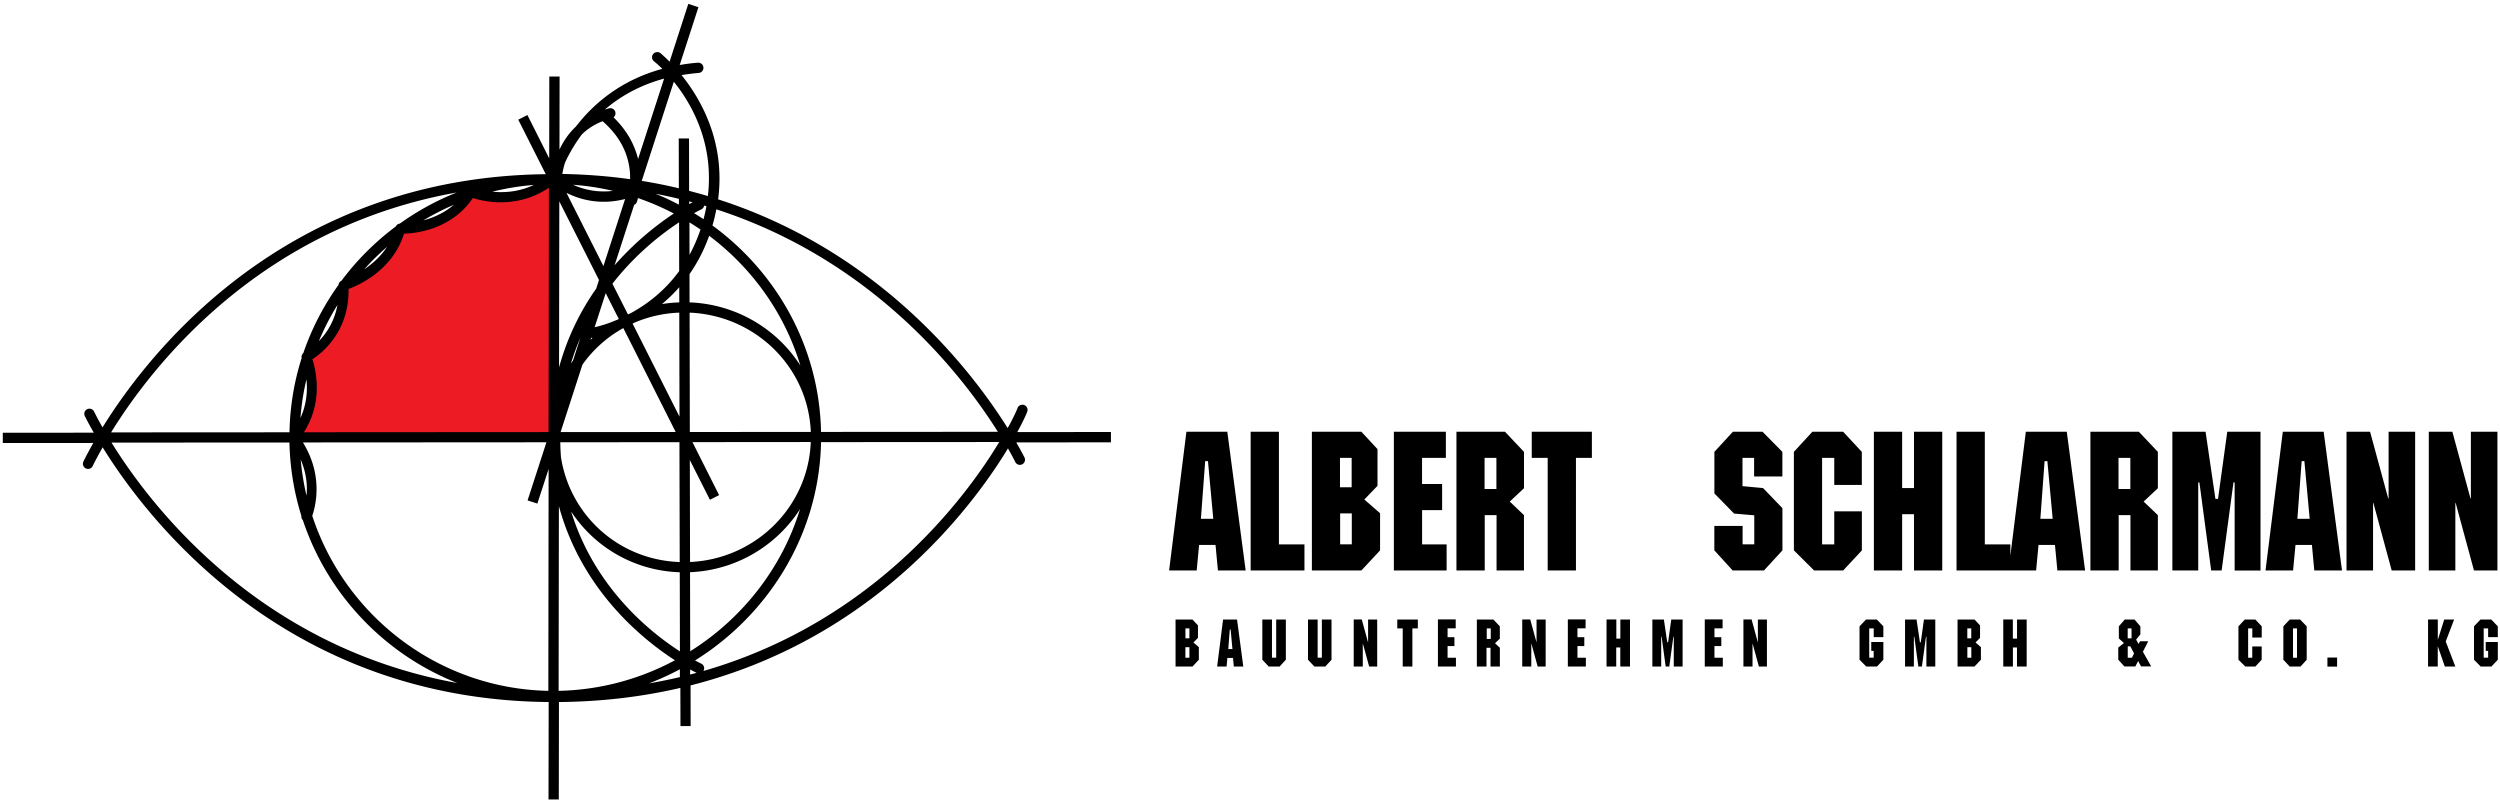
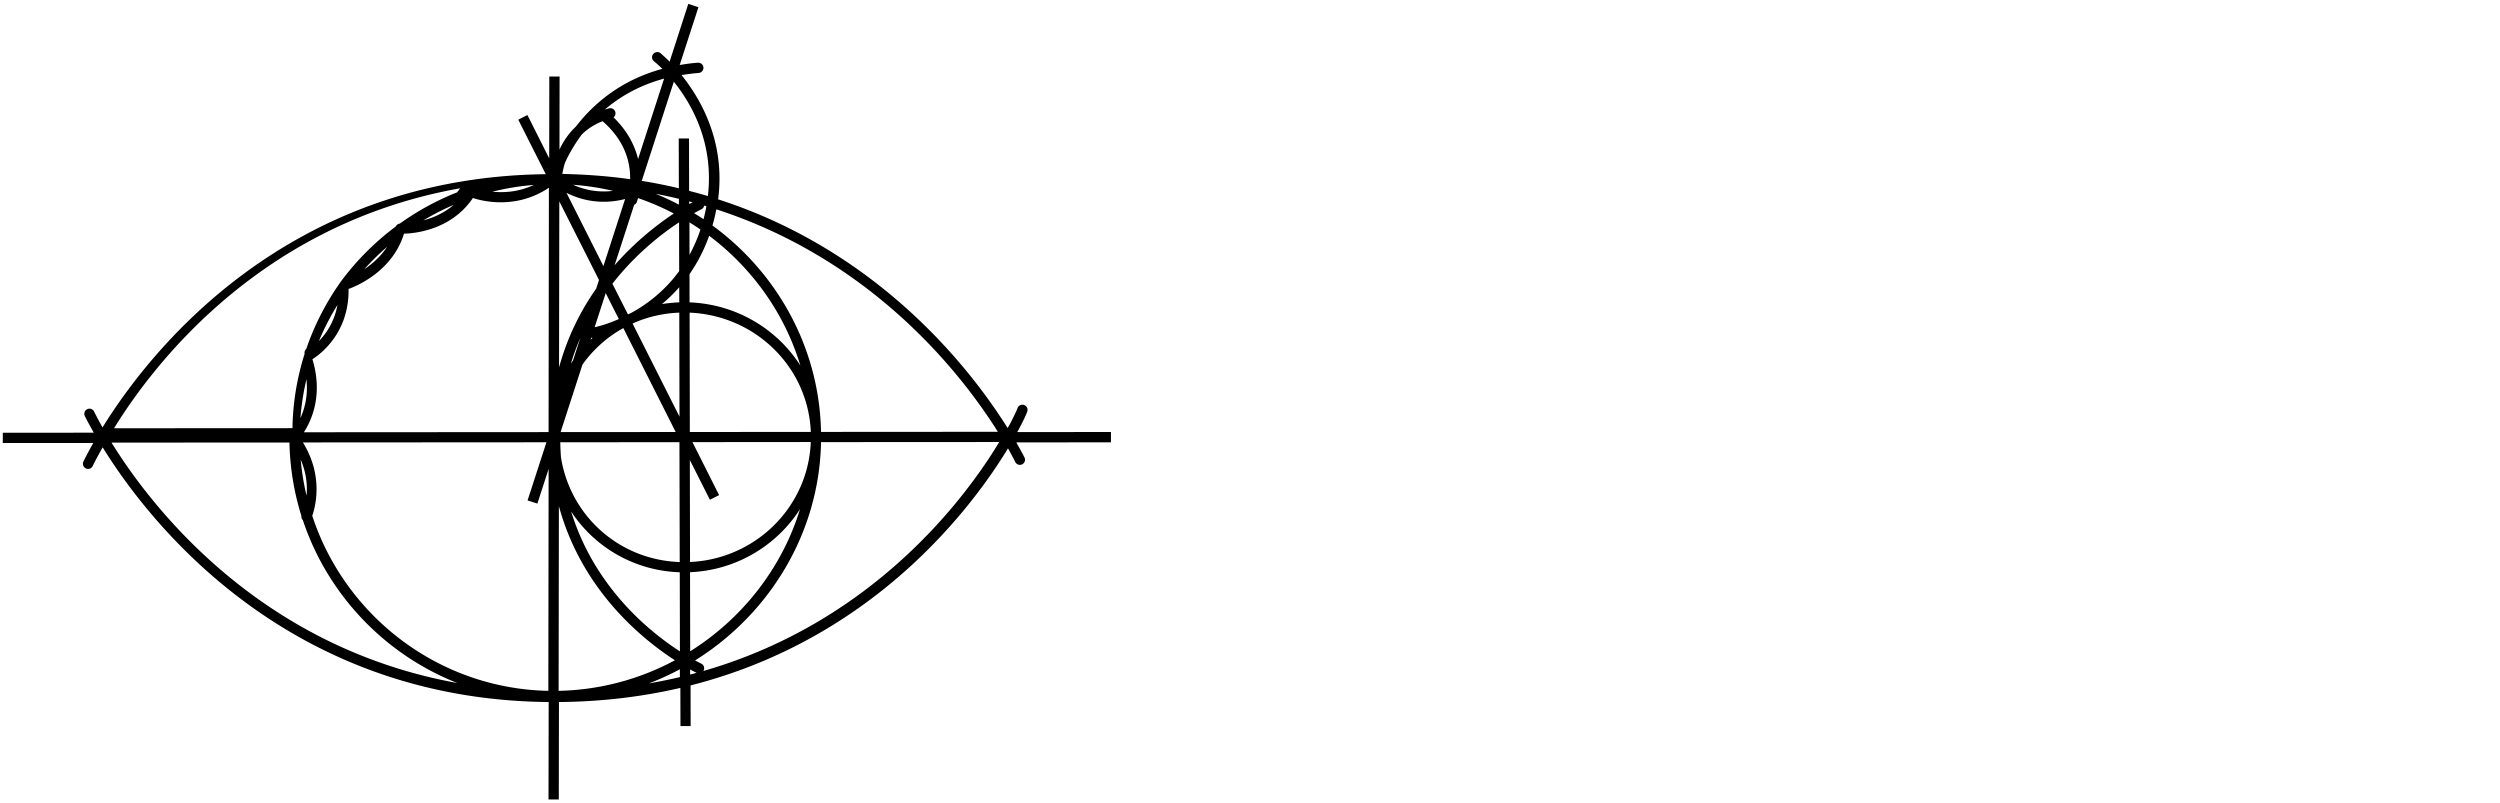
<svg xmlns="http://www.w3.org/2000/svg" id="svg2" width="467" height="150" version="1">
  <style id="style4">.st0{fill:#ED1C24;} .st1{fill:none;stroke:#000000;stroke-width:8.504;} .st2{fill:none;stroke:#000000;stroke-width:8.504;stroke-linecap:round;stroke-linejoin:round;} .st3{font-family:'Univers-CondensedBoldOblique';} .st4{font-size:105px;} .st5{letter-spacing:7;}</style>
  <g id="g4439">
-     <path id="path7" fill="#ed1c24" d="M54.856 81.72s5.646-5.782 2.416-15.064c0 0 7.476-3.907 6.91-13.37 0 0 8.673-2.71 10.615-10.59 0 0 8.966.27 13.19-6.844 0 0 8.332 3.388 15.378-2.53l.27 48.33-48.78.067z" class="st0" />
-     <path id="line10" stroke-width="1.92" d="M128.58.71l-3.5 10.815c-1.02-1.034-1.717-1.603-1.72-1.605a.96.96 0 0 0-.002-.002.96.96 0 0 0-.076-.055.96.96 0 0 0-.002-.002.96.96 0 0 0-.08-.04.96.96 0 0 0-.002 0 .96.96 0 0 0-.084-.04.96.96 0 0 0-.004 0 .96.96 0 0 0-.088-.03.96.96 0 0 0-.072-.01.96.96 0 0 0-.022 0 .96.96 0 0 0-.002 0 .96.96 0 0 0-.09-.01.96.96 0 0 0-.005 0 .96.96 0 0 0-.09 0 .96.96 0 0 0-.19.03.96.96 0 0 0-.18.06.96.96 0 0 0-.31.22.96.96 0 0 0 0 1.31.96.96 0 0 0 .07.07.96.96 0 0 0 .01 0 .96.96 0 0 0 .05.05s.23.18.61.52l.05.04c.18.17.39.36.64.6l.23.23c-7.83 2.13-12.92 6.6-16.15 10.79-1.41 1.33-2.39 2.84-3.06 4.3l.02-13.65-1.92-.01-.02 15.29-4.07-8.09-1.71.87 5.14 10.18c-48.67.56-74.09 33.24-82.8 47.3-1.02-1.81-1.57-2.95-1.57-2.95a.96.96 0 1 0-1.74.82s.59 1.207 1.68 3.115l-17 .01v1.92l16.907-.01c-1.2 2.126-1.852 3.487-1.852 3.487a.96.96 0 1 0 1.75.8s.65-1.36 1.848-3.47c8.51 13.74 34.21 47.15 83.318 47.577l-.03 18.2h1.92l.03-18.2c8.2-.07 15.75-1.027 22.68-2.64l.02 7.135h1.9l-.014-7.6c18.07-4.59 31.8-13.626 41.72-22.846 7.08-6.58 12.237-13.25 15.69-18.46.7-1.06 1.32-2.043 1.88-2.973.885 1.56 1.345 2.507 1.345 2.507a.96.96 0 1 0 1.73-.83s-.53-1.07-1.52-2.79l17.68-.016V80.7l-17.5.01c.09-.17.22-.38.3-.54.9-1.69 1.38-2.75 1.57-3.29a.96.96 0 0 0-.9-1.28.96.96 0 0 0-.926.66c-.064.19-.57 1.36-1.444 3-.107.2-.277.48-.396.7-6.5-10.38-23.55-32.895-54.08-42.72 1.396-10.7-3.22-18.72-6.833-23.21 1.02-.17 2.067-.31 3.17-.4a.96.96 0 0 0-.085-1.92.96.96 0 0 0-.07.005c-1.17.09-2.283.24-3.363.43l3.5-10.8-1.83-.597zm-4.526 13.98l-4.862 15.015c-.6-2.466-1.93-5.21-4.582-7.783a.96.96 0 0 0-.593-1.713.96.96 0 0 0-.256.03c-.27.07-.52.15-.78.23 2.79-2.39 6.41-4.52 11.08-5.79zm1.828.59c3.332 4.144 7.52 11.48 6.347 21.343-1.15-.343-2.32-.663-3.5-.97l-.02-9.784h-1.92l.02 9.3c-2.25-.54-4.55-1-6.93-1.38l5.99-18.52zm-13.315 7.365c3.642 3.162 4.805 6.545 5.08 9.267.057.557.066 1.07.06 1.56-3.707-.517-7.57-.843-11.59-.952-.357-.02-.717-.02-1.075-.03.102-.614.26-1.32.5-2.088.662-1.456 1.683-3.318 3.13-5.273 1-.98 2.27-1.85 3.895-2.49zm-5.52 11.87c2.542.184 5.034.57 7.46 1.14-3.062.38-5.633-.312-7.46-1.14zm-7.33.03c-2.827 1.34-5.62 1.48-7.732 1.262 2.507-.63 5.092-1.048 7.733-1.262zm2.817.523l-.06 45.647-45.71.03c1.44-2.216 3.62-6.972 1.596-13.643 1.517-.958 6.885-4.944 6.75-13.127 1.56-.557 8.21-3.323 10.36-10.33 1.677-.026 8.737-.535 12.87-6.66 1.61.542 8.003 2.24 14.194-1.917zm-17.158.866c-3.814 1.51-7.4 3.474-10.688 5.832a.96.96 0 0 0-.757.54c-3.85 2.872-7.27 6.29-10.14 10.13a.96.96 0 0 0-.55.77c-2.78 3.87-5.01 8.156-6.58 12.745a.96.96 0 0 0-.31.92c-1.4 4.4-2.19 9.06-2.27 13.88l-33.33.02c7.44-12.06 27.47-38.23 64.66-44.83zm20.44.09c2.418 1.21 6.234 2.368 10.958 1.15l-4.056 12.53-6.9-13.68zm16.685.18c1.47.28 2.91.596 4.32.937v1.09c-1.4-.74-2.84-1.41-4.32-2.02zm-3.34.79c2.32.798 4.56 1.764 6.71 2.89-2.98 1.975-7.12 5.16-11.07 9.675l3.66-11.29a.96.96 0 0 0 .51-.55s.1-.31.21-.74zm-14.7.586l7.43 14.723-.52 1.61c-2.86 4.077-5.37 8.97-6.94 14.728l.05-31.06zm24.29.047c.21.054.42.106.62.162-.21.11-.28.14-.62.33v-.5zm-44 .637c-1.8 1.56-3.88 2.426-5.67 2.902 1.82-1.09 3.72-2.057 5.68-2.902zm46.78.136c.14.042.29.08.43.123-.13.73-.3 1.47-.49 2.223-.02.067-.03.134-.05.2-.58-.387-1.17-.76-1.77-1.124.83-.462 1.34-.707 1.34-.707a.96.96 0 0 0 .55-.715zm2.27.703c29.64 9.6 46.19 31.34 52.6 41.557l-33.03.022c0-.12 0-.24-.01-.36-.42-15.664-8.35-29.49-20.28-38.205.03-.098.07-.19.09-.29v-.003c.27-.925.47-1.83.64-2.72zm-6.95 2.422l.02 9.11c-2.74 3.762-6.03 6.21-8.94 7.806-.21.1-.42.2-.63.29L114.4 53c4.3-5.52 9.12-9.27 12.45-11.47zm1.93.008c.7.432 1.39.88 2.07 1.348-.58 1.73-1.28 3.29-2.05 4.72l-.01-6.06zm3.69 2.51c8.02 6.022 14.09 14.474 17.04 24.244-4.38-6.866-12.02-11.472-20.7-11.803l-.01-5.277c1.42-2.035 2.69-4.405 3.67-7.164zm-60.16 2.06c-1.2 1.838-2.79 3.21-4.27 4.2 1.33-1.488 2.76-2.888 4.27-4.2zm54.57 7.547l.01 2.832c-1.1.04-2.18.147-3.24.32 1.1-.92 2.2-1.96 3.24-3.152zm-13.74 1.092l2.45 4.846-.12.07c-.84.36-1.62.658-2.28.877-.78.258-1.42.428-1.87.533-.15.037-.13.03-.24.05l2.07-6.376zm-50.1 2.22c-.57 3.114-2.07 5.322-3.47 6.75.98-2.35 2.14-4.607 3.47-6.75zm63.85 1.438l.04 19.432-8.76-17.385.26-.135c2.6-1.128 5.46-1.798 8.47-1.912zm1.92.002c12.22.502 22.15 10.097 22.65 22.282l-22.6.013-.04-22.295zm-12.37 2.888l9.78 19.41-21.5.013 4.08-12.6c2-2.81 4.6-5.145 7.63-6.824zm-8.01 1.753l-1.38 4.268-.41.62c.52-1.71 1.12-3.33 1.79-4.88zm2.01.025a.96.96 0 0 0 .24.053c-.12.12-.24.24-.37.36l.13-.4zm-53.2 7.772c.33 3.064-.33 5.52-1.12 7.252.19-2.476.57-4.897 1.13-7.252zm129.41 11.74c-.57.94-1.19 1.945-1.91 3.03-3.38 5.112-8.44 11.662-15.39 18.118-9.19 8.546-21.67 16.922-37.96 21.614a.96.96 0 0 0-.41-1.383s-.41-.19-1.14-.59c13.68-8.54 23.06-23.43 23.52-40.4 0-.13 0-.25.01-.38l33.29-.02zm-35.21.023v.266c-.62 12.04-10.45 21.57-22.54 22.11l-.04-19.05 3.75 7.43 1.72-.87-4.98-9.9 22.12-.02zm-24.52.016l.05 22.37c-11.33-.39-20.46-8.65-22.18-19.57-.07-.92-.11-1.85-.13-2.8l22.27-.02zm-24.85.01l-3.52 10.85 1.83.59 2.1-6.47-.05 41.45c-20.56-.41-37.98-14.03-44.1-32.7.58-1.66 2.135-7.44-1.746-13.7l45.494-.03zm-48 .03c.1 4.76.87 9.36 2.23 13.71a.96.96 0 0 0 .27.79c4.63 13.9 15.3 25.09 28.86 30.43-37.15-6.72-57.27-33.08-64.6-44.91l33.24-.02zm2.09 3.17c1.12 2.6 1.28 4.96 1.1 6.75-.52-2.2-.89-4.45-1.09-6.76zm48.23 8.67c4.25 15.71 15.56 24.88 21.69 28.84-6.53 3.51-13.94 5.55-21.73 5.71l.05-34.55zm45.05.62c-3.39 11.06-10.82 20.46-20.51 26.54l-.03-14.77c8.61-.36 16.17-4.96 20.54-11.78zm-42.75.43c4.35 6.64 11.76 11.07 20.29 11.35l.03 14.78c-5.69-3.67-15.96-11.98-20.32-26.13zM127 125.02v1.463c-1.88.444-3.81.835-5.78 1.177 1.982-.764 3.915-1.64 5.774-2.64zm1.92.037c.76.417 1.18.616 1.2.625-.4.11-.8.215-1.204.32v-.946z" style="line-height:normal;text-indent:0;text-align:start;text-decoration-line:none;text-decoration-style:solid;text-decoration-color:#000000;text-transform:none;block-progression:tb;isolation:auto;mix-blend-mode:normal" color="#000" font-family="sans-serif" white-space="normal" overflow="visible" solid-color="#000000" />
-     <path id="path4161" d="M221.622 80.646l-3.232 25.915h5.152l.447-4.77h3.07l.45 4.77h5.18l-3.43-25.91h-7.65zm12 0v25.915h10.05v-4.87h-4.77V80.65h-5.28zm11.438 0v25.915h9.248l3.49-3.75v-6.94l-2.945-2.56 2.464-2.56V83.9l-3.01-3.253h-9.247zm15.312 0v25.915h9.857v-4.87h-4.58v-6.4h3.74v-4.88h-3.75v-4.88h4.45v-4.88h-9.73zm11.693 0v25.915h5.282V96.23h2.21v10.336h5.12v-10.34l-2.656-2.532 2.66-2.492v-6.794l-3.55-3.76h-9.06zm14.067 0v4.88h2.976v21.035h5.28V85.53h2.976v-4.88h-11.232zm37.574 0l-3.457 3.76v7.77l3.68 3.76 3.77.324v5.422h-2.18v-3.434h-5.28v4.555l3.42 3.758h5.85l3.45-3.75v-7.88l-3.62-3.76-3.84-.36v-5.28h2.17V89h5.28v-4.59l-3.71-3.76h-5.57zm14.848 0l-3.455 3.76v18.397l3.77 3.758h5.44l3.49-3.75v-7.3h-5.16v6.18h-2.27V85.53h2.27v5.06h5.15v-6.18l-3.49-3.76h-5.76zm11.488 0v25.915h5.28V96.05h2.21v10.518h5.28v-25.92h-5.28v10.52h-2.21v-10.52h-5.28zm15.44 0v25.915h14.866l.447-4.77h3.072l.45 4.77h5.183l-3.425-25.91h-7.648l-2.893 23.18v-2.14h-4.77V80.65h-5.28zm25.007 0v25.915h5.28V96.23h2.2v10.336h5.12v-10.34l-2.66-2.532 2.66-2.494v-6.794l-3.56-3.76h-9.06zm15.31 0v25.915h4.83V90.12h.22l2.2 16.446H415l2.21-16.445h.222v16.45h4.832V80.65h-6.21l-1.728 12.54h-.486L412 80.65h-6.2zm20.63 0l-3.23 25.914h5.15l.45-4.77h3.07l.44 4.77h5.18l-3.43-25.914h-7.65zm11.9 0v25.915h4.96V93.95h.06l3.42 12.614h4.38V80.647h-4.96v12.47h-.07l-3.39-12.47h-4.42zm15.37 0v25.915h4.96V93.95h.06l3.42 12.614h4.38V80.647h-4.96v12.47h-.07l-3.39-12.47h-4.41zm-203.38 4.88h2.17v5.494h-2.18v-5.495zm27 0h2.21v5.82h-2.21v-5.82zm118.42 0h2.21v5.82h-2.21v-5.82zm-170.6.615h.51l.99 10.77h-2.31l.8-10.77zm156.8 0h.51l.99 10.77h-2.3l.79-10.77zm48.01 0h.51l.99 10.77h-2.3l.8-10.77zM250.34 95.9h2.177v5.784h-2.178V95.9zm-30.747 19.83v8.784h3.16l1.19-1.276v-2.35l-1.005-.87.842-.87v-2.318l-1.027-1.1h-3.16zm8.875 0l-1.106 8.784h1.762l.152-1.617h1.05l.153 1.617h1.77l-1.17-8.785h-2.62zm7.334 0v7.508l1.2 1.276h2.024l1.17-1.276v-7.51h-1.804v7.13h-.788v-7.13h-1.802zm8.53 0v7.508l1.202 1.276h2.024l1.17-1.276v-7.51h-1.805v7.13h-.787v-7.13h-1.803zm8.542 0v8.784h1.695v-4.278h.02l1.17 4.278h1.5v-8.785h-1.7v4.22h-.02l-1.16-4.23h-1.51zm8.14 0v1.653h1.014v7.132h1.805v-7.13h1.018v-1.655h-3.83zm7.59 0v8.784h3.366v-1.655h-1.563v-2.17h1.28v-1.66h-1.28v-1.66h1.52v-1.66h-3.324zm7.272 0v8.784h1.803v-3.504h.75v3.504h1.75v-3.504l-.91-.858.9-.845V117l-1.21-1.273h-3.1zm8.477 0v8.784h1.693v-4.278h.023l1.17 4.278h1.49v-8.785h-1.7v4.22h-.02l-1.16-4.23h-1.51zm8.52 0v8.784h3.366v-1.655h-1.57v-2.17h1.28v-1.66h-1.28v-1.66h1.52v-1.66h-3.33zm7.228 0v8.784h1.81v-3.567h.76v3.567h1.81v-8.785h-1.8v3.56h-.75v-3.57h-1.81zm8.56 0v8.784h1.65v-5.576h.08l.76 5.576h.67l.76-5.576h.08v5.576h1.65v-8.785h-2.12l-.59 4.25h-.16l-.63-4.25h-2.12zm9.79 0v8.784h3.37v-1.655h-1.56v-2.17h1.28v-1.66h-1.28v-1.66h1.52v-1.66h-3.32zm7.22 0v8.784h1.7v-4.278h.02l1.17 4.278h1.5v-8.785h-1.69v4.22h-.02l-1.15-4.23h-1.51zm22.9 0l-1.21 1.27v6.236l1.26 1.276h1.99l1.2-1.276v-3.306h-2.26v1.652h.45v1.275h-.83v-5.476h.84v1.64h1.8V117l-1.22-1.273h-2.01zm7.29 0v8.784h1.65v-5.576h.08l.76 5.576h.66l.76-5.576h.08v5.576h1.66v-8.785h-2.12l-.59 4.25h-.16l-.63-4.25h-2.12zm9.81 0v8.784h3.16l1.2-1.276v-2.35l-1-.87.84-.87v-2.318l-1.03-1.1h-3.16zm8.54 0v8.784h1.8v-3.567h.76v3.567h1.81v-8.785h-1.8v3.56H376v-3.57h-1.804zm22.69 0l-1.1 1.27v2.256l.95.87-1.06.833v2.27l1.15 1.27h2.04l.52-1.02.55 1.01h1.89l-1.55-2.74 1-1.96h-1.54l-.25.51-.48-.82.8-.97V117l-1.1-1.273h-1.81zm22.42 0l-1.18 1.272v6.236l1.29 1.276h1.86l1.19-1.276v-2.474h-1.76v2.095h-.77v-5.48h.78v1.71h1.76V117l-1.19-1.273h-1.97zm8.4 0l-1.19 1.272v6.236l1.19 1.276h2.01l1.16-1.276V117l-1.23-1.273h-1.94zm25.84 0v8.784h1.81v-3.75h.02l1.31 3.75h1.96l-1.8-4.682 1.57-4.103h-1.85l-1.18 3.74h-.02v-3.75h-1.8zm9.79 0l-1.21 1.27v6.236l1.26 1.276h1.99l1.2-1.276v-3.306h-2.26v1.652h.45v1.275h-.83v-5.476h.83v1.64h1.81V117l-1.22-1.273h-2.01zm-241.92 1.653h.75v1.862h-.74v-1.86zm56.28 0h.76v1.973h-.75v-1.972zm89.78 0h.74v1.862h-.74v-1.86zm29.96 0h.72v1.862h-.72v-1.86zm30.88 0h.75v5.477h-.75v-5.476zm-198.62.208h.17l.34 3.66h-.78l.28-3.65zm167.74 3.14h.49l.7 1.33-.4.81h-.78v-2.13zm-176.02.17h.75v1.96h-.75v-1.96zm146.07 0h.74v1.96h-.74v-1.96zm67.26 1.93v1.69h1.81v-1.69h-1.8z" style="line-height:125%;-inkscape-font-specification:'ITC Machine Std Medium'" font-weight="500" font-family="ITC Machine Std" letter-spacing="0" word-spacing="0" />
+     <path id="line10" stroke-width="1.92" d="M128.58.71l-3.5 10.815c-1.02-1.034-1.717-1.603-1.72-1.605a.96.96 0 0 0-.002-.002.96.96 0 0 0-.076-.055.96.96 0 0 0-.002-.002.96.96 0 0 0-.08-.04.96.96 0 0 0-.002 0 .96.96 0 0 0-.084-.04.96.96 0 0 0-.004 0 .96.96 0 0 0-.088-.03.96.96 0 0 0-.072-.01.96.96 0 0 0-.022 0 .96.96 0 0 0-.002 0 .96.96 0 0 0-.09-.01.96.96 0 0 0-.005 0 .96.96 0 0 0-.09 0 .96.96 0 0 0-.19.03.96.96 0 0 0-.18.06.96.96 0 0 0-.31.22.96.96 0 0 0 0 1.31.96.96 0 0 0 .07.07.96.96 0 0 0 .01 0 .96.96 0 0 0 .05.05s.23.18.61.52l.05.04c.18.17.39.36.64.6l.23.23c-7.83 2.13-12.92 6.6-16.15 10.79-1.41 1.33-2.39 2.84-3.06 4.3l.02-13.65-1.92-.01-.02 15.29-4.07-8.09-1.71.87 5.14 10.18c-48.67.56-74.09 33.24-82.8 47.3-1.02-1.81-1.57-2.95-1.57-2.95a.96.96 0 1 0-1.74.82s.59 1.207 1.68 3.115l-17 .01v1.92l16.907-.01c-1.2 2.126-1.852 3.487-1.852 3.487a.96.96 0 1 0 1.75.8s.65-1.36 1.848-3.47c8.51 13.74 34.21 47.15 83.318 47.577l-.03 18.2h1.92l.03-18.2c8.2-.07 15.75-1.027 22.68-2.64l.02 7.135h1.9l-.014-7.6c18.07-4.59 31.8-13.626 41.72-22.846 7.08-6.58 12.237-13.25 15.69-18.46.7-1.06 1.32-2.043 1.88-2.973.885 1.56 1.345 2.507 1.345 2.507a.96.96 0 1 0 1.73-.83s-.53-1.07-1.52-2.79l17.68-.016V80.7l-17.5.01c.09-.17.22-.38.3-.54.9-1.69 1.38-2.75 1.57-3.29a.96.96 0 0 0-.9-1.28.96.96 0 0 0-.926.66c-.064.19-.57 1.36-1.444 3-.107.2-.277.48-.396.7-6.5-10.38-23.55-32.895-54.08-42.72 1.396-10.7-3.22-18.72-6.833-23.21 1.02-.17 2.067-.31 3.17-.4a.96.96 0 0 0-.085-1.92.96.96 0 0 0-.07.005c-1.17.09-2.283.24-3.363.43l3.5-10.8-1.83-.597zm-4.526 13.98l-4.862 15.015c-.6-2.466-1.93-5.21-4.582-7.783a.96.96 0 0 0-.593-1.713.96.96 0 0 0-.256.03c-.27.07-.52.15-.78.23 2.79-2.39 6.41-4.52 11.08-5.79zm1.828.59c3.332 4.144 7.52 11.48 6.347 21.343-1.15-.343-2.32-.663-3.5-.97l-.02-9.784h-1.92l.02 9.3c-2.25-.54-4.55-1-6.93-1.38l5.99-18.52zm-13.315 7.365c3.642 3.162 4.805 6.545 5.08 9.267.057.557.066 1.07.06 1.56-3.707-.517-7.57-.843-11.59-.952-.357-.02-.717-.02-1.075-.03.102-.614.26-1.32.5-2.088.662-1.456 1.683-3.318 3.13-5.273 1-.98 2.27-1.85 3.895-2.49zm-5.52 11.87c2.542.184 5.034.57 7.46 1.14-3.062.38-5.633-.312-7.46-1.14zm-7.33.03c-2.827 1.34-5.62 1.48-7.732 1.262 2.507-.63 5.092-1.048 7.733-1.262zm2.817.523l-.06 45.647-45.71.03c1.44-2.216 3.62-6.972 1.596-13.643 1.517-.958 6.885-4.944 6.75-13.127 1.56-.557 8.21-3.323 10.36-10.33 1.677-.026 8.737-.535 12.87-6.66 1.61.542 8.003 2.24 14.194-1.917zm-17.158.866c-3.814 1.51-7.4 3.474-10.688 5.832a.96.96 0 0 0-.757.54c-3.85 2.872-7.27 6.29-10.14 10.13c-2.78 3.87-5.01 8.156-6.58 12.745a.96.96 0 0 0-.31.92c-1.4 4.4-2.19 9.06-2.27 13.88l-33.33.02c7.44-12.06 27.47-38.23 64.66-44.83zm20.44.09c2.418 1.21 6.234 2.368 10.958 1.15l-4.056 12.53-6.9-13.68zm16.685.18c1.47.28 2.91.596 4.32.937v1.09c-1.4-.74-2.84-1.41-4.32-2.02zm-3.34.79c2.32.798 4.56 1.764 6.71 2.89-2.98 1.975-7.12 5.16-11.07 9.675l3.66-11.29a.96.96 0 0 0 .51-.55s.1-.31.21-.74zm-14.7.586l7.43 14.723-.52 1.61c-2.86 4.077-5.37 8.97-6.94 14.728l.05-31.06zm24.29.047c.21.054.42.106.62.162-.21.11-.28.14-.62.33v-.5zm-44 .637c-1.8 1.56-3.88 2.426-5.67 2.902 1.82-1.09 3.72-2.057 5.68-2.902zm46.78.136c.14.042.29.08.43.123-.13.73-.3 1.47-.49 2.223-.02.067-.03.134-.05.2-.58-.387-1.17-.76-1.77-1.124.83-.462 1.34-.707 1.34-.707a.96.96 0 0 0 .55-.715zm2.27.703c29.64 9.6 46.19 31.34 52.6 41.557l-33.03.022c0-.12 0-.24-.01-.36-.42-15.664-8.35-29.49-20.28-38.205.03-.098.07-.19.09-.29v-.003c.27-.925.47-1.83.64-2.72zm-6.95 2.422l.02 9.11c-2.74 3.762-6.03 6.21-8.94 7.806-.21.1-.42.2-.63.29L114.4 53c4.3-5.52 9.12-9.27 12.45-11.47zm1.93.008c.7.432 1.39.88 2.07 1.348-.58 1.73-1.28 3.29-2.05 4.72l-.01-6.06zm3.69 2.51c8.02 6.022 14.09 14.474 17.04 24.244-4.38-6.866-12.02-11.472-20.7-11.803l-.01-5.277c1.42-2.035 2.69-4.405 3.67-7.164zm-60.16 2.06c-1.2 1.838-2.79 3.21-4.27 4.2 1.33-1.488 2.76-2.888 4.27-4.2zm54.57 7.547l.01 2.832c-1.1.04-2.18.147-3.24.32 1.1-.92 2.2-1.96 3.24-3.152zm-13.74 1.092l2.45 4.846-.12.07c-.84.36-1.62.658-2.28.877-.78.258-1.42.428-1.87.533-.15.037-.13.03-.24.05l2.07-6.376zm-50.1 2.22c-.57 3.114-2.07 5.322-3.47 6.75.98-2.35 2.14-4.607 3.47-6.75zm63.85 1.438l.04 19.432-8.76-17.385.26-.135c2.6-1.128 5.46-1.798 8.47-1.912zm1.92.002c12.22.502 22.15 10.097 22.65 22.282l-22.6.013-.04-22.295zm-12.37 2.888l9.78 19.41-21.5.013 4.08-12.6c2-2.81 4.6-5.145 7.63-6.824zm-8.01 1.753l-1.38 4.268-.41.62c.52-1.71 1.12-3.33 1.79-4.88zm2.01.025a.96.96 0 0 0 .24.053c-.12.12-.24.24-.37.36l.13-.4zm-53.2 7.772c.33 3.064-.33 5.52-1.12 7.252.19-2.476.57-4.897 1.13-7.252zm129.41 11.74c-.57.94-1.19 1.945-1.91 3.03-3.38 5.112-8.44 11.662-15.39 18.118-9.19 8.546-21.67 16.922-37.96 21.614a.96.96 0 0 0-.41-1.383s-.41-.19-1.14-.59c13.68-8.54 23.06-23.43 23.52-40.4 0-.13 0-.25.01-.38l33.29-.02zm-35.21.023v.266c-.62 12.04-10.45 21.57-22.54 22.11l-.04-19.05 3.75 7.43 1.72-.87-4.98-9.9 22.12-.02zm-24.52.016l.05 22.37c-11.33-.39-20.46-8.65-22.18-19.57-.07-.92-.11-1.85-.13-2.8l22.27-.02zm-24.85.01l-3.52 10.85 1.83.59 2.1-6.47-.05 41.45c-20.56-.41-37.98-14.03-44.1-32.7.58-1.66 2.135-7.44-1.746-13.7l45.494-.03zm-48 .03c.1 4.76.87 9.36 2.23 13.71a.96.96 0 0 0 .27.79c4.63 13.9 15.3 25.09 28.86 30.43-37.15-6.72-57.27-33.08-64.6-44.91l33.24-.02zm2.09 3.17c1.12 2.6 1.28 4.96 1.1 6.75-.52-2.2-.89-4.45-1.09-6.76zm48.23 8.67c4.25 15.71 15.56 24.88 21.69 28.84-6.53 3.51-13.94 5.55-21.73 5.71l.05-34.55zm45.05.62c-3.39 11.06-10.82 20.46-20.51 26.54l-.03-14.77c8.61-.36 16.17-4.96 20.54-11.78zm-42.75.43c4.35 6.64 11.76 11.07 20.29 11.35l.03 14.78c-5.69-3.67-15.96-11.98-20.32-26.13zM127 125.02v1.463c-1.88.444-3.81.835-5.78 1.177 1.982-.764 3.915-1.64 5.774-2.64zm1.92.037c.76.417 1.18.616 1.2.625-.4.11-.8.215-1.204.32v-.946z" style="line-height:normal;text-indent:0;text-align:start;text-decoration-line:none;text-decoration-style:solid;text-decoration-color:#000000;text-transform:none;block-progression:tb;isolation:auto;mix-blend-mode:normal" color="#000" font-family="sans-serif" white-space="normal" overflow="visible" solid-color="#000000" />
  </g>
</svg>